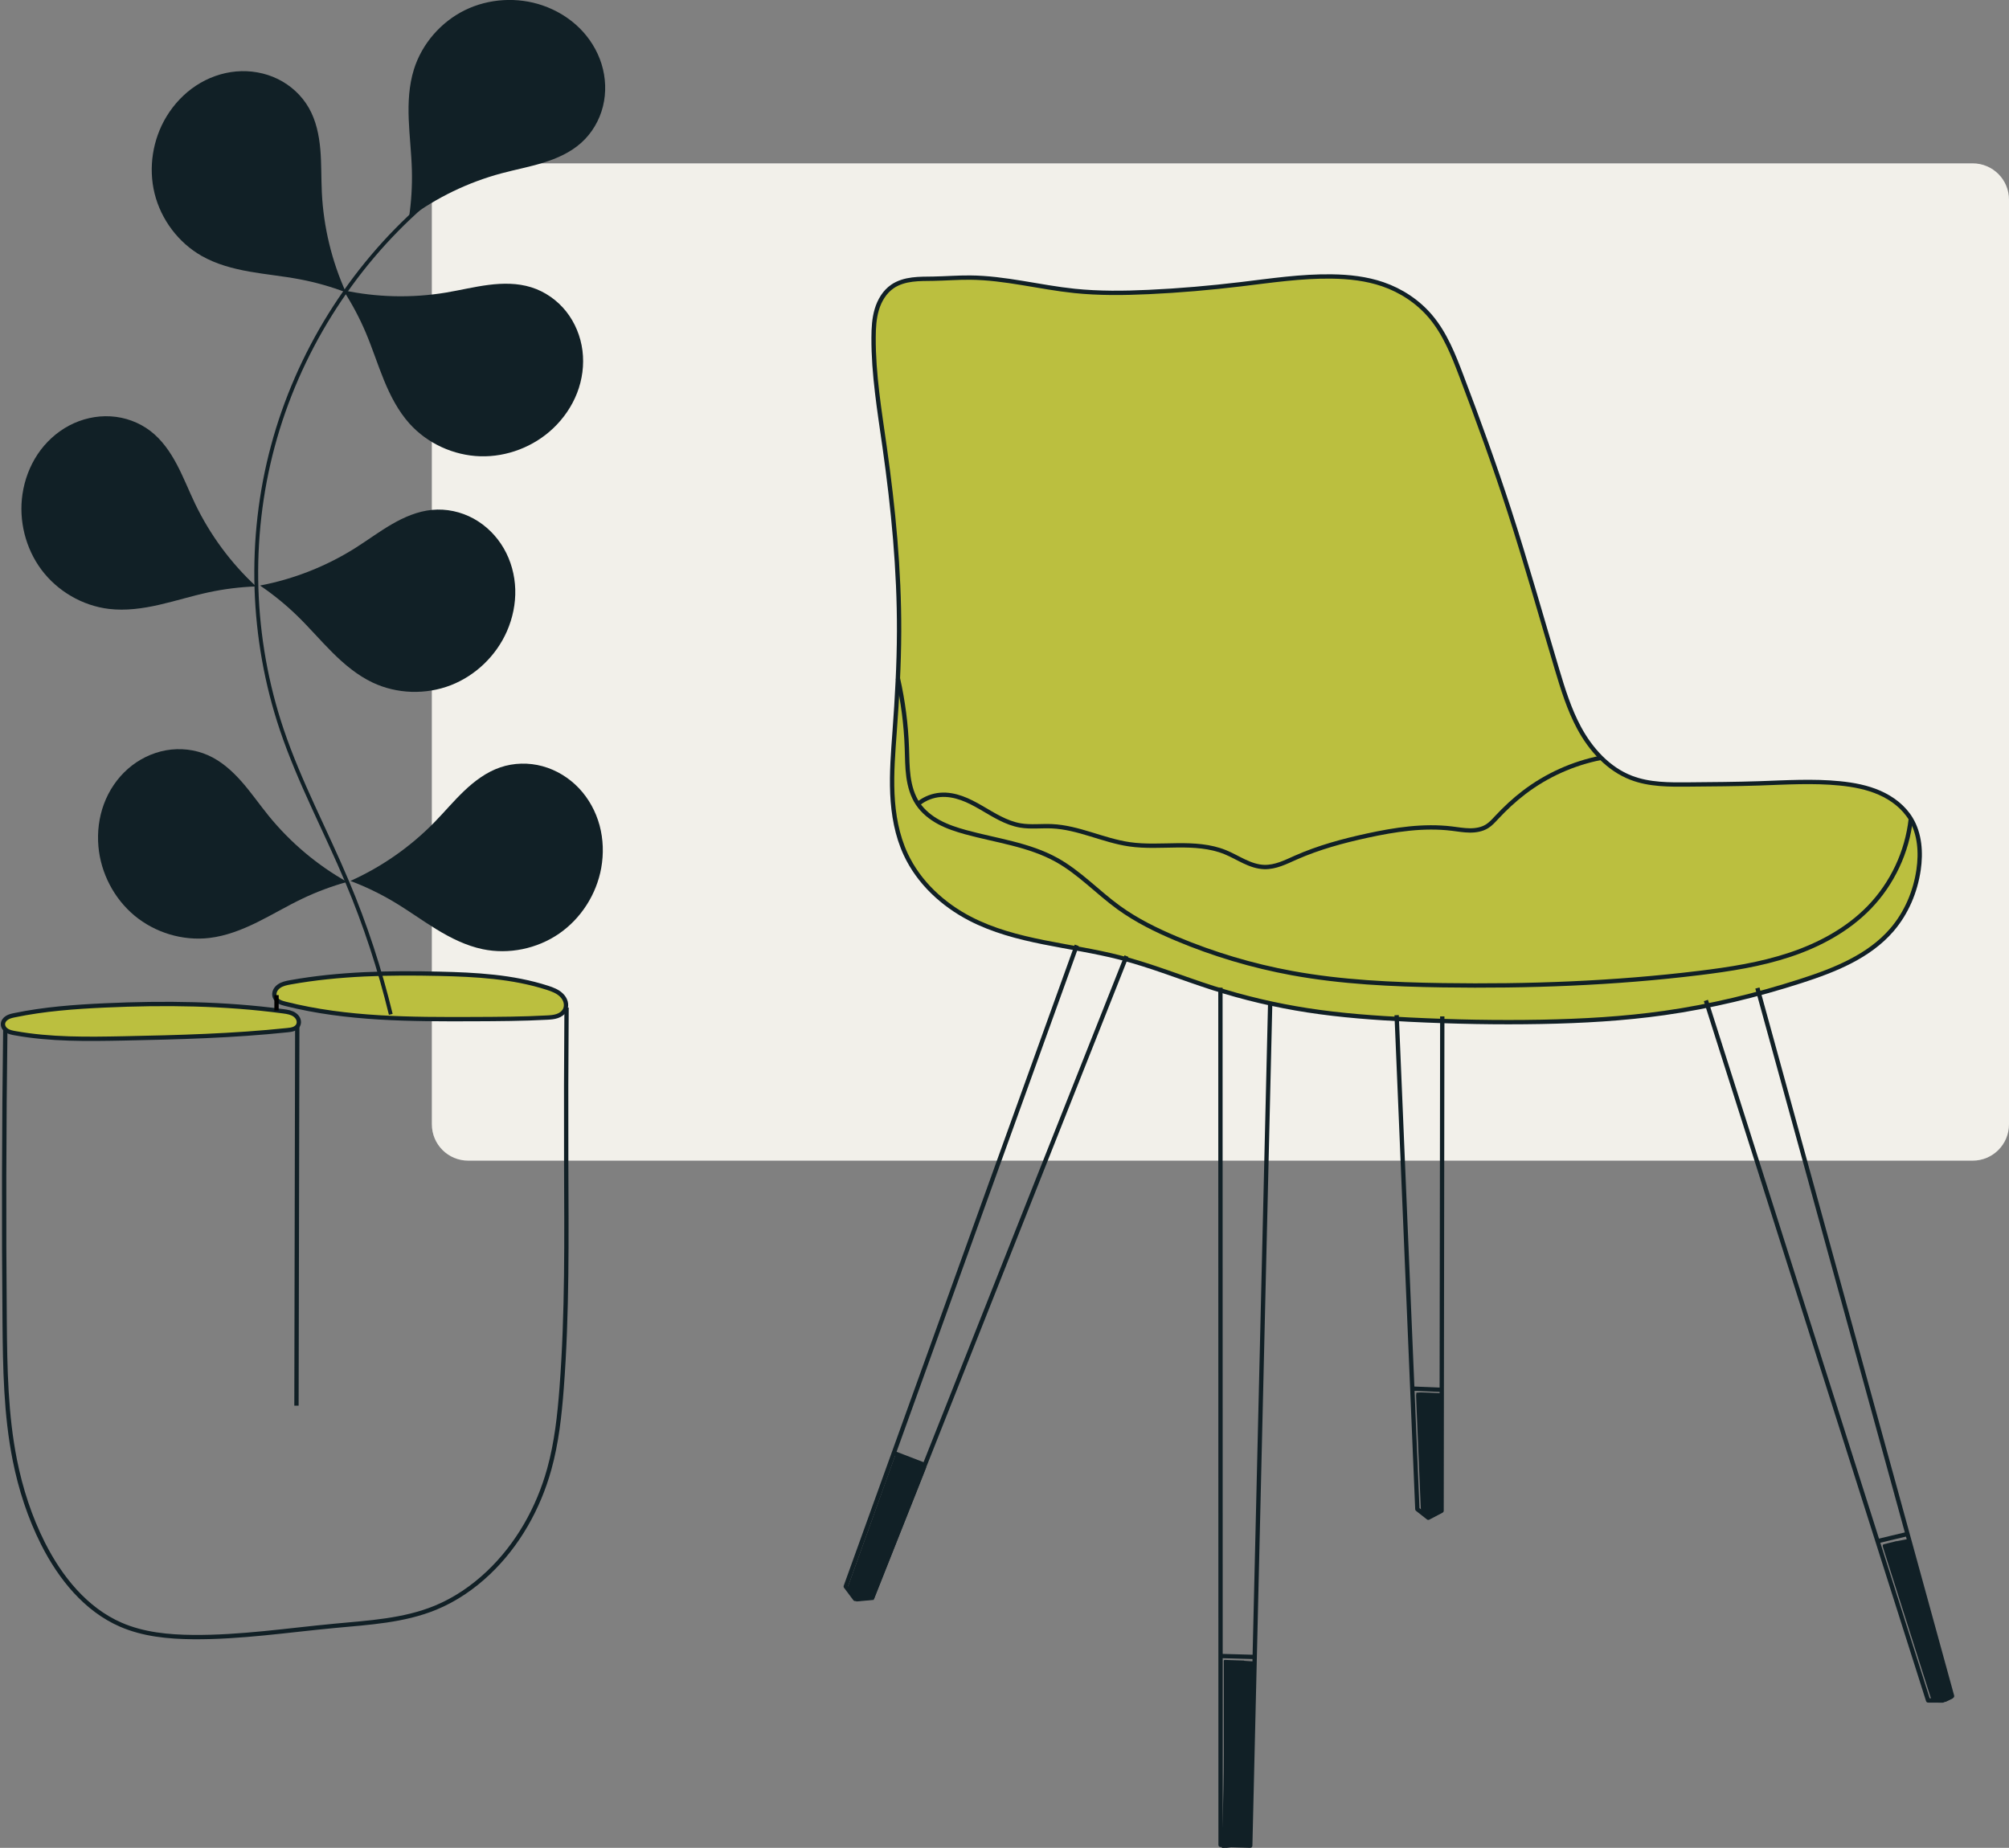
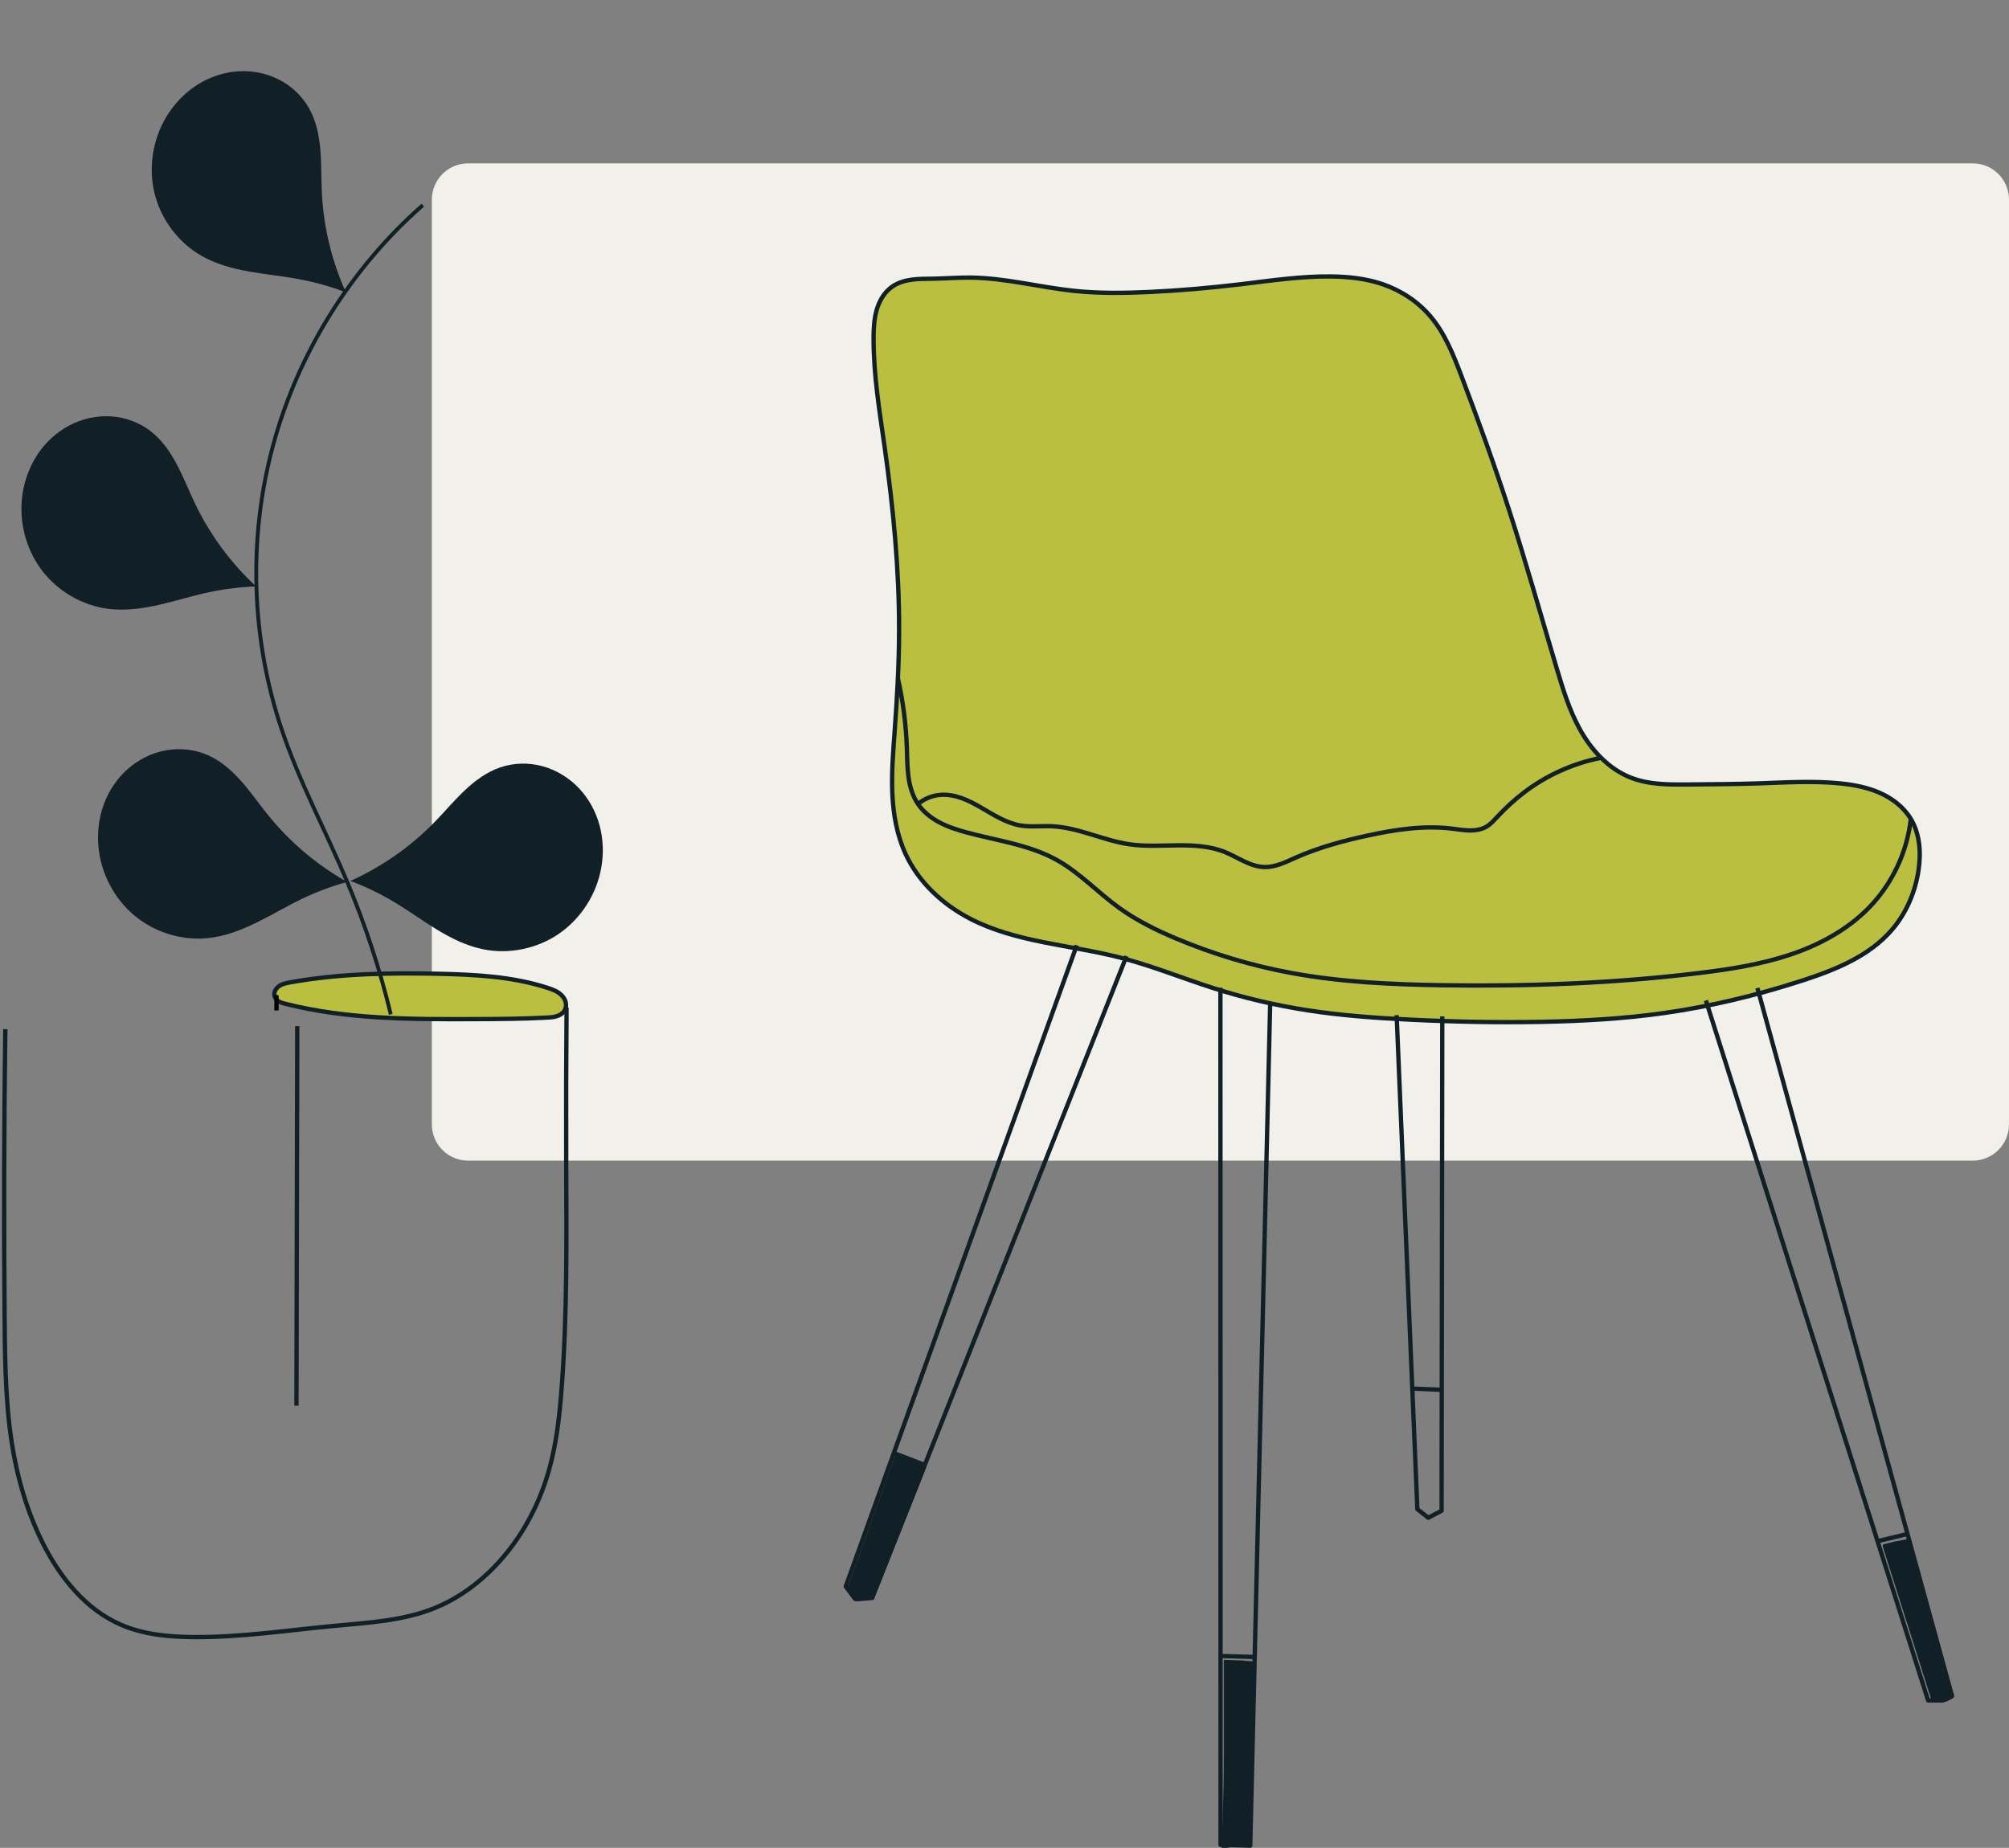
<svg xmlns="http://www.w3.org/2000/svg" xmlns:ns1="http://www.inkscape.org/namespaces/inkscape" xmlns:ns2="http://sodipodi.sourceforge.net/DTD/sodipodi-0.dtd" width="52.15mm" height="47.974mm" viewBox="0 0 52.15 47.974" id="svg1" ns1:version="1.4.1 (1:1.4.1+202503302257+93de688d07)" ns2:docname="stuhl1.svg">
  <rect x="0" y="0" width="52.15" height="47.974" fill="#808080" stroke="none" />
  <defs id="defs1" />
  <g ns1:label="Ebene 1" ns1:groupmode="layer" id="layer1" transform="translate(-78.846,-127.265)">
    <path id="rect2-1" style="fill:#f2f0eb;fill-opacity:1;stroke-width:0.339;stroke-linejoin:round" d="m 91.001,131.506 h 39.05 c 0.523,0 0.945,0.421 0.945,0.945 v 24.002 c 0,0.523 -0.421,0.945 -0.945,0.945 H 91.001 c -0.523,0 -0.945,-0.421 -0.945,-0.945 v -24.002 c 0,-0.523 0.421,-0.945 0.945,-0.945 z" ns2:nodetypes="sssssssss" />
    <path id="rect2-1-8" style="fill:#f2f0eb;fill-opacity:0.122;stroke-width:0.339;stroke-linejoin:round" d="m 91.001,131.506 h 39.05 c 0.523,0 0.945,0.421 0.945,0.945 v 24.002 c 0,0.523 -0.421,0.945 -0.945,0.945 H 91.001 c -0.523,0 -0.945,-0.421 -0.945,-0.945 v -24.002 c 0,-0.523 0.421,-0.945 0.945,-0.945 z" ns2:nodetypes="sssssssss" />
-     <path style="fill:#bbbf3f;stroke:#112026;stroke-width:1.219;stroke-linejoin:round;stroke-dasharray:none;fill-opacity:1;stroke-opacity:1" d="m 246.092,500.919 c 0.001,0.38 0.134,0.754 0.348,1.068 0.214,0.314 0.508,0.569 0.834,0.765 0.652,0.392 1.415,0.545 2.163,0.681 10.112,1.837 20.466,1.684 30.742,1.479 15.426,-0.307 30.869,-0.716 46.213,-2.329 0.563,-0.059 1.132,-0.121 1.664,-0.315 0.532,-0.193 1.031,-0.534 1.303,-1.03 0.273,-0.497 0.289,-1.114 0.1,-1.649 -0.189,-0.535 -0.571,-0.989 -1.031,-1.322 -0.919,-0.665 -2.092,-0.845 -3.216,-0.997 -16.669,-2.244 -33.561,-2.427 -50.363,-1.663 -8.543,0.388 -17.104,1.024 -25.478,2.761 -0.738,0.153 -1.49,0.321 -2.129,0.72 -0.319,0.2 -0.606,0.457 -0.815,0.77 -0.209,0.314 -0.337,0.685 -0.335,1.062 z" id="path1-97" ns1:path-effect="#path-effect1-59" ns1:original-d="m 246.09194,500.91919 c 2.01271,11.02352 -1.60444,1.01348 3.34494,2.51329 4.94938,1.49982 23.84247,0.87934 30.74161,1.47927 6.89914,0.59992 35.71454,-1.87932 46.21323,-2.32926 10.49869,-0.44994 2.78464,-0.27465 2.96711,-1.34514 0.32146,-1.88589 -1.29732,-2.16784 -4.14696,-3.96762 -2.84965,-1.79977 -39.56429,-1.36334 -50.36294,-1.6633 -10.79865,-0.29996 -14.45088,1.4937 -25.47794,2.76087 -10.30321,1.184 -3.65354,0.50084 -3.27905,2.55189 z" ns2:nodetypes="ssssassss" transform="matrix(0.092,0,0,0.092,56.282,107.772)" />
    <path style="fill:#bbbf3f;stroke:#112026;stroke-width:1.219;stroke-linejoin:round;stroke-dasharray:none;fill-opacity:1;stroke-opacity:1" d="m 246.106,501.369 c 0.243,0.577 0.749,1.012 1.309,1.292 0.56,0.28 1.178,0.421 1.79,0.554 17.423,3.795 35.464,3.218 53.284,2.568 6.844,-0.25 13.69,-0.507 20.513,-1.1 0.97,-0.084 1.953,-0.178 2.864,-0.522 0.456,-0.172 0.89,-0.406 1.265,-0.716 0.375,-0.311 0.689,-0.699 0.886,-1.144 0.306,-0.69 0.317,-1.494 0.093,-2.215 -0.224,-0.721 -0.672,-1.361 -1.227,-1.873 -1.11,-1.024 -2.595,-1.524 -4.047,-1.94 -9.893,-2.838 -20.33,-3.052 -30.621,-2.948 -14.037,0.141 -28.143,0.845 -41.871,3.775 -1.128,0.241 -2.293,0.515 -3.202,1.225 -0.454,0.355 -0.833,0.818 -1.037,1.357 -0.204,0.539 -0.223,1.157 7.4e-4,1.688 z" id="path1-2" ns1:path-effect="#path-effect1-9" ns1:original-d="m 246.10614,501.36891 c 2.01271,11.02352 -1.8506,0.346 3.09878,1.84581 4.94938,1.49982 46.38526,1.9681 53.2844,2.56803 6.89914,0.59992 10.01418,-0.65048 20.51287,-1.10042 10.49869,-0.44994 -0.39852,-0.3234 5.01529,-2.3821 1.95046,-0.7417 -2.33156,-4.22884 -5.1812,-6.02862 -2.84965,-1.79977 -19.82244,-2.64839 -30.62109,-2.94835 -10.79865,-0.29996 -30.84433,2.50819 -41.87139,3.77536 -10.30321,1.184 -4.61215,2.21924 -4.23766,4.27029 z" ns2:nodetypes="sssssssss" transform="matrix(0.092,0.003,-0.003,0.092,64.842,106.284)" />
    <path style="fill:none;stroke:#112026;stroke-width:1.219;stroke-linejoin:round;stroke-dasharray:none;stroke-opacity:1" d="m 246.759,502.305 c -0.368,27.488 -0.43,54.98 -0.186,82.47 0.116,13.109 0.311,26.306 2.879,39.161 1.626,8.137 4.206,16.104 7.938,23.516 4.855,9.641 12.053,18.605 21.953,22.907 6.36,2.764 13.428,3.439 20.362,3.5 13.412,0.117 26.734,-1.93 40.088,-3.182 9.587,-0.899 19.408,-1.434 28.316,-5.091 5.555,-2.281 10.596,-5.731 14.953,-9.863 8.311,-7.881 14.124,-18.233 17.181,-29.271 2.062,-7.447 2.904,-15.175 3.49,-22.879 1.613,-21.175 1.36,-42.44 1.286,-63.676 -0.051,-14.561 -0.017,-29.123 0.101,-43.684" id="path2-3" ns1:path-effect="#path-effect2-2" ns1:original-d="m 246.75852,502.3053 c -0.168,27.17171 -0.33601,54.97975 -0.18585,82.46962 0.15015,27.48988 2.5608,27.17747 2.87896,39.16144 0.31816,11.98396 4.96894,14.60731 7.93842,23.51574 2.96948,8.90844 14.31712,15.0595 21.95292,22.9074 7.6358,7.8479 13.78686,2.33316 20.36213,3.49974 6.57527,1.16658 26.83135,-2.015 40.08795,-3.18158 13.25659,-1.16658 18.77133,-3.49974 28.31608,-5.09053 9.54475,-1.5908 9.96896,-6.57528 14.95344,-9.86291 4.98448,-3.28764 11.34765,-19.40766 17.18055,-29.27056 5.8329,-9.86291 2.00568,-14.39521 3.49041,-22.87943 1.48474,-8.48422 1.17976,-43.20804 1.28582,-63.67622 0.10605,-20.46819 0.12272,-29.17309 0.10069,-43.68424" transform="matrix(0.092,0,0,0.092,56.282,107.772)" ns2:nodetypes="csssssssssssc" />
    <path style="fill:none;stroke:#112026;stroke-width:1.219;stroke-linejoin:round;stroke-dasharray:none;stroke-opacity:1" d="m 329.134,501.462 -0.225,107.087" id="path3-6" ns1:path-effect="#path-effect3-2" ns1:original-d="m 329.13386,501.46232 c 0.075,35.54556 -0.075,71.31608 -0.22497,107.08661" transform="matrix(0.092,0,0,0.092,56.282,107.772)" />
    <path style="fill:none;stroke:#000000;stroke-width:1.219;stroke-linejoin:round;stroke-dasharray:none" d="m 325.208,494.497 -0.006,4.321" id="path4-1" ns1:path-effect="#path-effect4" ns1:original-d="m 325.20807,494.49702 c 0.74115,1.01963 0.36291,3.4442 -0.006,4.32074" transform="matrix(0.092,0,0,0.092,56.105,107.607)" ns2:nodetypes="cc" />
    <path style="fill:none;fill-opacity:0.122;stroke:#112026;stroke-width:0.1;stroke-linejoin:bevel;stroke-opacity:1" d="m 11.35,214.195 c 0.284,-1.174 0.662,-2.326 1.131,-3.439 0.557,-1.323 1.242,-2.595 1.7,-3.956 0.795,-2.36 0.876,-4.956 0.229,-7.361 -0.647,-2.405 -2.019,-4.61 -3.891,-6.252" id="path1-0" ns1:path-effect="#path-effect1-3" ns1:original-d="m 11.349735,214.19474 c -0.233299,-0.64997 0.657831,-2.26163 1.131123,-3.43893 0.884562,-2.20032 0.853962,-1.75004 1.700368,-3.95582 1.299279,-3.386 -2.44107,-9.00637 -3.661603,-13.61291" ns2:nodetypes="cssc" transform="matrix(-1,0,0,1,100.34,-60.595)" />
-     <path style="fill:#112026;fill-opacity:1;stroke:#112026;stroke-width:0;stroke-linejoin:bevel;stroke-dasharray:none;stroke-opacity:1" d="m 20.563,199.644 c -0.04,-0.416 -0.117,-0.829 -0.23,-1.232 -0.118,-0.422 -0.276,-0.832 -0.399,-1.253 -0.123,-0.421 -0.211,-0.857 -0.186,-1.295 0.04,-0.692 0.378,-1.361 0.907,-1.81 0.529,-0.448 1.241,-0.672 1.932,-0.612 0.371,0.032 0.736,0.143 1.057,0.33 0.322,0.188 0.599,0.453 0.793,0.771 0.194,0.318 0.303,0.688 0.304,1.06 8.22e-4,0.372 -0.108,0.745 -0.317,1.054 -0.209,0.31 -0.511,0.547 -0.83,0.741 -0.319,0.194 -0.66,0.351 -0.987,0.533 -0.781,0.436 -1.48,1.02 -2.046,1.712 z" id="path2-6" ns1:path-effect="#path-effect2-1" ns1:original-d="m 20.562632,199.64436 c 0,0 -0.153123,-0.80737 -0.229682,-1.23193 -0.07656,-0.42457 -0.375844,-1.6913 -0.584648,-2.54739 -0.208801,-0.85609 1.8653,-1.61473 2.83971,-2.4221 0.974407,-0.80737 1.231932,2.12282 1.837457,3.21555 0.605525,1.09273 -1.204092,0.86305 -1.816579,1.27369 -0.612484,0.41064 -2.046258,1.71218 -2.046258,1.71218 z" transform="rotate(14.108,324.587,444.679)" ns2:nodetypes="csssssc" />
    <path style="fill:#112026;fill-opacity:1;stroke:#112026;stroke-width:0;stroke-linejoin:bevel;stroke-dasharray:none;stroke-opacity:1" d="m 20.563,199.644 c -0.04,-0.416 -0.117,-0.829 -0.23,-1.232 -0.118,-0.422 -0.276,-0.832 -0.399,-1.253 -0.123,-0.421 -0.211,-0.857 -0.186,-1.295 0.04,-0.692 0.378,-1.361 0.907,-1.81 0.529,-0.448 1.241,-0.672 1.932,-0.612 0.371,0.032 0.736,0.143 1.057,0.33 0.322,0.188 0.599,0.453 0.793,0.771 0.194,0.318 0.303,0.688 0.304,1.06 8.22e-4,0.372 -0.108,0.745 -0.317,1.054 -0.209,0.31 -0.511,0.547 -0.83,0.741 -0.319,0.194 -0.66,0.351 -0.987,0.533 -0.781,0.436 -1.48,1.02 -2.046,1.712 z" id="path2-2-32" ns1:path-effect="#path-effect2-5-9" ns1:original-d="m 20.562632,199.64436 c 0,0 -0.153123,-0.80737 -0.229682,-1.23193 -0.07656,-0.42457 -0.375844,-1.6913 -0.584648,-2.54739 -0.208801,-0.85609 1.8653,-1.61473 2.83971,-2.4221 0.974407,-0.80737 1.231932,2.12282 1.837457,3.21555 0.605525,1.09273 -1.204092,0.86305 -1.816579,1.27369 -0.612484,0.41064 -2.046258,1.71218 -2.046258,1.71218 z" transform="rotate(-63.646,1.996,113.055)" ns2:nodetypes="csssssc" />
-     <path style="fill:#112026;fill-opacity:1;stroke:#112026;stroke-width:0;stroke-linejoin:bevel;stroke-dasharray:none;stroke-opacity:1" d="m 20.563,199.644 c -0.04,-0.416 -0.117,-0.829 -0.23,-1.232 -0.118,-0.422 -0.276,-0.832 -0.399,-1.253 -0.123,-0.421 -0.211,-0.857 -0.186,-1.295 0.04,-0.692 0.378,-1.361 0.907,-1.81 0.529,-0.448 1.241,-0.672 1.932,-0.612 0.371,0.032 0.736,0.143 1.057,0.33 0.322,0.188 0.599,0.453 0.793,0.771 0.194,0.318 0.303,0.688 0.304,1.06 8.22e-4,0.372 -0.108,0.745 -0.317,1.054 -0.209,0.31 -0.511,0.547 -0.83,0.741 -0.319,0.194 -0.66,0.351 -0.987,0.533 -0.781,0.436 -1.48,1.02 -2.046,1.712 z" id="path2-2-0-0" ns1:path-effect="#path-effect2-5-2-4" ns1:original-d="m 20.562632,199.64436 c 0,0 -0.153123,-0.80737 -0.229682,-1.23193 -0.07656,-0.42457 -0.375844,-1.6913 -0.584648,-2.54739 -0.208801,-0.85609 1.8653,-1.61473 2.83971,-2.4221 0.974407,-0.80737 1.231932,2.12282 1.837457,3.21555 0.605525,1.09273 -1.204092,0.86305 -1.816579,1.27369 -0.612484,0.41064 -2.046258,1.71218 -2.046258,1.71218 z" transform="matrix(0.782,-0.624,-0.624,-0.782,196.251,303.75)" ns2:nodetypes="csssssc" />
    <path style="fill:#112026;fill-opacity:1;stroke:#112026;stroke-width:0;stroke-linejoin:bevel;stroke-dasharray:none;stroke-opacity:1" d="m 20.563,199.644 c -0.04,-0.416 -0.117,-0.829 -0.23,-1.232 -0.118,-0.422 -0.276,-0.832 -0.399,-1.253 -0.123,-0.421 -0.211,-0.857 -0.186,-1.295 0.04,-0.692 0.378,-1.361 0.907,-1.81 0.529,-0.448 1.241,-0.672 1.932,-0.612 0.371,0.032 0.736,0.143 1.057,0.33 0.322,0.188 0.599,0.453 0.793,0.771 0.194,0.318 0.303,0.688 0.304,1.06 8.22e-4,0.372 -0.108,0.745 -0.317,1.054 -0.209,0.31 -0.511,0.547 -0.83,0.741 -0.319,0.194 -0.66,0.351 -0.987,0.533 -0.781,0.436 -1.48,1.02 -2.046,1.712 z" id="path2-2-2-6" ns1:path-effect="#path-effect2-5-0-7" ns1:original-d="m 20.562632,199.64436 c 0,0 -0.153123,-0.80737 -0.229682,-1.23193 -0.07656,-0.42457 -0.375844,-1.6913 -0.584648,-2.54739 -0.208801,-0.85609 1.8653,-1.61473 2.83971,-2.4221 0.974407,-0.80737 1.231932,2.12282 1.837457,3.21555 0.605525,1.09273 -1.204092,0.86305 -1.816579,1.27369 -0.612484,0.41064 -2.046258,1.71218 -2.046258,1.71218 z" transform="rotate(-86.523,22.664,136.567)" ns2:nodetypes="csssssc" />
-     <path style="fill:#112026;fill-opacity:1;stroke:#112026;stroke-width:0;stroke-linejoin:bevel;stroke-dasharray:none;stroke-opacity:1" d="m 20.563,199.644 c -0.04,-0.416 -0.117,-0.829 -0.23,-1.232 -0.118,-0.422 -0.276,-0.832 -0.399,-1.253 -0.123,-0.421 -0.211,-0.857 -0.186,-1.295 0.04,-0.692 0.378,-1.361 0.907,-1.81 0.529,-0.448 1.241,-0.672 1.932,-0.612 0.371,0.032 0.736,0.143 1.057,0.33 0.322,0.188 0.599,0.453 0.793,0.771 0.194,0.318 0.303,0.688 0.304,1.06 8.22e-4,0.372 -0.108,0.745 -0.317,1.054 -0.209,0.31 -0.511,0.547 -0.83,0.741 -0.319,0.194 -0.66,0.351 -0.987,0.533 -0.781,0.436 -1.48,1.02 -2.046,1.712 z" id="path2-2-0-6-1" ns1:path-effect="#path-effect2-5-2-6-8" ns1:original-d="m 20.562632,199.64436 c 0,0 -0.153123,-0.80737 -0.229682,-1.23193 -0.07656,-0.42457 -0.375844,-1.6913 -0.584648,-2.54739 -0.208801,-0.85609 1.8653,-1.61473 2.83971,-2.4221 0.974407,-0.80737 1.231932,2.12282 1.837457,3.21555 0.605525,1.09273 -1.204092,0.86305 -1.816579,1.27369 -0.612484,0.41064 -2.046258,1.71218 -2.046258,1.71218 z" transform="matrix(0.478,-0.878,-0.878,-0.478,251.051,255.949)" ns2:nodetypes="csssssc" />
    <path style="fill:#112026;fill-opacity:1;stroke:#112026;stroke-width:0;stroke-linejoin:bevel;stroke-dasharray:none;stroke-opacity:1" d="m 20.563,199.644 c -0.04,-0.416 -0.117,-0.829 -0.23,-1.232 -0.118,-0.422 -0.276,-0.832 -0.399,-1.253 -0.123,-0.421 -0.211,-0.857 -0.186,-1.295 0.04,-0.692 0.378,-1.361 0.907,-1.81 0.529,-0.448 1.241,-0.672 1.932,-0.612 0.371,0.032 0.736,0.143 1.057,0.33 0.322,0.188 0.599,0.453 0.793,0.771 0.194,0.318 0.303,0.688 0.304,1.06 8.22e-4,0.372 -0.108,0.745 -0.317,1.054 -0.209,0.31 -0.511,0.547 -0.83,0.741 -0.319,0.194 -0.66,0.351 -0.987,0.533 -0.781,0.436 -1.48,1.02 -2.046,1.712 z" id="path2-2-2-5-5" ns1:path-effect="#path-effect2-5-0-3-4" ns1:original-d="m 20.562632,199.64436 c 0,0 -0.153123,-0.80737 -0.229682,-1.23193 -0.07656,-0.42457 -0.375844,-1.6913 -0.584648,-2.54739 -0.208801,-0.85609 1.8653,-1.61473 2.83971,-2.4221 0.974407,-0.80737 1.231932,2.12282 1.837457,3.21555 0.605525,1.09273 -1.204092,0.86305 -1.816579,1.27369 -0.612484,0.41064 -2.046258,1.71218 -2.046258,1.71218 z" transform="rotate(-99.947,33.431,146.642)" ns2:nodetypes="csssssc" />
    <path style="fill:#112026;fill-opacity:1;stroke:#112026;stroke-width:0;stroke-linejoin:bevel;stroke-dasharray:none;stroke-opacity:1" d="m 20.563,199.644 c -0.04,-0.416 -0.117,-0.829 -0.23,-1.232 -0.118,-0.422 -0.276,-0.832 -0.399,-1.253 -0.123,-0.421 -0.211,-0.857 -0.186,-1.295 0.04,-0.692 0.378,-1.361 0.907,-1.81 0.529,-0.448 1.241,-0.672 1.932,-0.612 0.371,0.032 0.736,0.143 1.057,0.33 0.322,0.188 0.599,0.453 0.793,0.771 0.194,0.318 0.303,0.688 0.304,1.06 8.22e-4,0.372 -0.108,0.745 -0.317,1.054 -0.209,0.31 -0.511,0.547 -0.83,0.741 -0.319,0.194 -0.66,0.351 -0.987,0.533 -0.781,0.436 -1.48,1.02 -2.046,1.712 z" id="path2-2-0-6-9-54" ns1:path-effect="#path-effect2-5-2-6-2-5" ns1:original-d="m 20.562632,199.64436 c 0,0 -0.153123,-0.80737 -0.229682,-1.23193 -0.07656,-0.42457 -0.375844,-1.6913 -0.584648,-2.54739 -0.208801,-0.85609 1.8653,-1.61473 2.83971,-2.4221 0.974407,-0.80737 1.231932,2.12282 1.837457,3.21555 0.605525,1.09273 -1.204092,0.86305 -1.816579,1.27369 -0.612484,0.41064 -2.046258,1.71218 -2.046258,1.71218 z" transform="matrix(0.261,-0.965,-0.965,-0.261,275.229,222.085)" ns2:nodetypes="csssssc" />
    <path style="fill:#bbbf3f;fill-opacity:1;stroke:#112026;stroke-width:1.758;stroke-linejoin:round;stroke-dasharray:none;stroke-opacity:1" d="m 236.67,84.139 c -4.952,-0.043 -9.897,0.361 -14.848,0.45 -2.868,0.052 -5.747,-0.002 -8.593,0.361 -2.845,0.363 -5.689,1.167 -8.055,2.789 -3.16,2.166 -5.24,5.651 -6.337,9.321 -1.097,3.67 -1.293,7.546 -1.312,11.376 -0.077,14.938 2.407,29.753 4.499,44.544 3.501,24.748 5.928,49.696 5.849,74.691 -0.042,13.514 -0.816,27.016 -1.8,40.495 -0.615,8.433 -1.313,16.886 -0.936,25.333 0.377,8.447 1.866,16.946 5.435,24.611 5.289,11.356 14.974,20.335 26.097,26.097 18.636,9.653 40.411,10.54 60.742,15.748 12.845,3.291 25.166,8.332 37.795,12.373 12.519,4.007 25.353,7.033 38.343,9.042 13.667,2.114 27.484,3.103 41.297,3.781 17.832,0.876 35.693,1.239 53.543,0.9 16.699,-0.317 33.408,-1.251 49.944,-3.6 18.801,-2.671 37.324,-7.166 55.398,-12.994 13.591,-4.382 27.532,-9.922 36.841,-20.752 5.855,-6.811 9.5,-15.41 10.799,-24.297 1.03,-7.045 0.527,-14.601 -3.15,-20.697 -2.876,-4.769 -7.515,-8.309 -12.609,-10.559 -5.095,-2.249 -10.646,-3.287 -16.187,-3.84 -10.904,-1.088 -21.894,-0.365 -32.846,0 -9.445,0.315 -18.897,0.363 -28.346,0.45 -7.9,0.073 -16.023,0.136 -23.397,-2.7 -9.305,-3.578 -16.419,-11.472 -21.147,-20.247 -4.038,-7.493 -6.559,-15.692 -8.999,-23.847 -6.419,-21.457 -12.446,-43.035 -19.348,-64.342 -5.935,-18.324 -12.513,-36.435 -19.348,-54.443 -3.254,-8.573 -6.67,-17.301 -12.598,-24.297 -5.09,-6.006 -11.902,-10.49 -19.348,-13.048 -6.628,-2.277 -13.69,-3.049 -20.697,-3.15 -12.352,-0.177 -24.629,1.681 -36.895,3.15 -12.407,1.485 -24.863,2.575 -37.345,3.15 -10.049,0.463 -20.141,0.591 -30.146,-0.45 -14.149,-1.472 -28.07,-5.275 -42.295,-5.399 z" id="path1-9" ns1:path-effect="#path-effect1-5-0" ns1:original-d="m 236.67042,84.139483 c -14.09824,-1.799775 -9.89877,0.599925 -14.84815,0.449943 -4.94938,-0.149981 -11.09861,1.949757 -16.64792,3.149607 -5.5493,1.19985 -5.09936,13.648297 -7.64904,20.697417 -2.54968,7.04911 3.29959,29.84626 4.49944,44.54443 1.19985,14.69816 3.59955,49.79377 5.84927,74.69066 2.24971,24.89689 -1.19985,26.84665 -1.79978,40.49494 -0.59992,13.64829 2.69966,33.29584 4.49944,49.94376 1.79977,16.64792 17.84777,17.39782 26.09674,26.09673 8.24897,8.69892 40.04499,10.34871 60.7424,15.74804 20.69742,5.39932 29.84627,10.72366 37.79528,12.37345 7.94901,1.64979 19.59534,3.64312 38.343,9.04245 18.74766,5.39932 29.29854,2.5811 41.29704,3.78095 11.9985,1.19985 35.69554,0.59992 53.54331,0.89988 17.84777,0.29997 33.14586,-2.3997 49.94376,-3.59955 16.7979,-1.19985 37.54989,-8.64433 55.39766,-12.99378 17.84777,-4.34946 23.94242,-14.00284 36.84081,-20.752 12.89839,-6.74915 7.1991,-16.04799 10.79865,-24.29696 3.59955,-8.24897 -1.79978,-13.94826 -3.14961,-20.69741 -1.34983,-6.74916 -19.64754,-9.44882 -28.7964,-14.3982 -9.14885,-4.94939 -21.74728,0 -32.84589,0 -11.09861,0 -18.89764,0.29996 -28.34646,0.44994 -9.44882,0.14998 -15.59805,-1.94976 -23.39707,-2.69966 -7.79903,-0.74991 -13.94826,-13.19835 -21.14736,-20.24747 -7.1991,-7.04912 -6.14923,-16.19798 -8.99888,-23.84702 -2.84964,-7.64904 -12.89838,-42.59468 -19.34758,-64.34196 -6.44919,-21.74728 -12.89839,-36.44544 -19.34758,-54.44319 -6.44919,-17.99775 -8.39895,-16.19798 -12.59842,-24.296966 -4.19948,-8.098988 -12.89839,-8.698913 -19.34759,-13.048369 -6.44919,-4.349456 -13.79827,-2.099737 -20.69741,-3.149606 -6.89914,-1.049869 -24.89689,1.949756 -36.89539,3.149606 -11.9985,1.19985 -25.04687,2.3997 -37.34533,3.149606 -12.29846,0.749907 -19.94751,-0.599925 -30.14623,-0.449943 -10.19873,0.149981 -28.19648,-3.59955 -42.29471,-5.399325 z" ns2:nodetypes="ssssssssssssssssssssssssssssssssss" transform="matrix(0.064,0,0,0.064,88.881,129.087)" />
    <path style="fill:none;stroke:#112026;stroke-width:1.758;stroke-linejoin:round;stroke-dasharray:none;stroke-opacity:1" d="m 207.39,246.744 c 2.084,9.25 3.302,18.695 3.633,28.172 0.136,3.897 0.123,7.81 0.647,11.674 0.524,3.864 1.615,7.72 3.777,10.965 2.136,3.205 5.237,5.684 8.629,7.508 3.392,1.824 7.081,3.027 10.794,4.048 12.437,3.42 25.618,4.988 36.895,11.249 9.271,5.147 16.61,13.125 25.197,19.348 7.188,5.209 15.214,9.157 23.397,12.598 15.054,6.33 30.794,11.028 46.858,13.973 20.131,3.69 40.665,4.62 61.129,4.925 34.708,0.517 69.481,-0.744 103.937,-4.949 12.497,-1.525 25.021,-3.455 36.963,-7.443 11.942,-3.988 23.353,-10.143 32.114,-19.186 9.372,-9.674 15.405,-22.523 16.863,-35.913" id="path2-1" ns1:path-effect="#path-effect2-6-9" ns1:original-d="m 207.39041,246.74376 c 2.51702,9.26872 3.99183,18.18307 3.63321,28.17188 -0.35862,9.98881 4.99056,10.68366 4.42422,22.63958 -0.56634,11.95591 12.49859,6.65423 19.42281,11.55614 6.92421,4.90192 23.99699,8.24897 36.89538,11.2486 12.89839,2.99962 14.3982,11.84851 25.19685,19.34758 10.79865,7.49906 15.89801,8.54893 23.39708,12.59842 7.49906,4.0495 27.95987,7.97364 46.8575,13.97289 18.89764,5.99925 43.43121,4.32482 61.129,4.92475 17.69778,0.59992 69.29134,-3.29959 103.937,-4.94938 34.64567,-1.6498 49.27884,-21.67936 69.07637,-26.62874 19.79752,-4.94939 8.014,-20.01543 16.86289,-35.91344" ns2:nodetypes="cssssssssssc" transform="matrix(0.064,0,0,0.064,88.881,129.087)" />
    <path style="fill:none;stroke:#112026;stroke-width:1.758;stroke-linejoin:round;stroke-dasharray:none;stroke-opacity:1" d="m 216.084,297.237 c 2.457,-1.869 5.458,-3.014 8.536,-3.259 2.923,-0.232 5.87,0.335 8.632,1.321 2.762,0.986 5.358,2.382 7.896,3.852 5.076,2.938 10.141,6.257 15.924,7.235 4.189,0.709 8.481,0.135 12.726,0.318 10.793,0.465 20.807,5.766 31.498,7.318 6.461,0.938 13.029,0.487 19.557,0.426 6.528,-0.06 13.208,0.304 19.258,2.755 2.649,1.073 5.126,2.527 7.711,3.748 2.585,1.221 5.34,2.222 8.197,2.297 2.234,0.058 4.451,-0.454 6.558,-1.197 2.107,-0.743 4.125,-1.717 6.168,-2.621 9.251,-4.09 19.068,-6.76 28.952,-8.908 11.285,-2.453 22.896,-4.251 34.361,-2.863 2.426,0.294 4.845,0.73 7.289,0.751 2.444,0.021 4.959,-0.404 7.028,-1.705 1.466,-0.922 2.637,-2.233 3.818,-3.5 3.461,-3.713 7.184,-7.192 11.223,-10.267 9.145,-6.961 19.901,-11.79 31.18,-13.999" id="path3" ns1:path-effect="#path-effect3-3" ns1:original-d="m 216.08416,297.23706 c 2.31493,-0.87416 5.58434,-2.06648 8.53559,-3.25881 2.95125,-1.19232 25.1345,10.49923 32.45214,12.40818 7.31764,1.90895 4.77238,-1.90895 12.72633,0.31815 7.95396,2.22711 21.1045,4.77238 31.49767,7.31764 10.39317,2.54527 26.08898,2.22711 38.81531,3.18159 12.72633,0.95447 10.60528,3.71184 15.90792,6.045 5.30264,2.33317 8.37817,-2.33316 12.72633,-3.81789 4.34816,-1.48474 19.3016,-5.93896 28.9524,-8.90844 9.6508,-2.96947 22.9074,-2.12105 34.3611,-2.86342 11.4537,-0.74237 9.54475,-0.53027 14.31712,-0.95448 4.77237,-0.42421 2.43921,-2.2271 3.8179,-3.49974 1.37868,-1.27263 7.61748,-6.76733 11.22327,-10.26707 3.6058,-3.49974 20.65105,-9.41003 31.17952,-13.99896" ns2:nodetypes="cssssssssssssc" transform="matrix(0.064,0,0,0.064,88.881,129.087)" />
    <path style="fill:none;stroke:#112026;stroke-width:0.112;stroke-linejoin:round;stroke-dasharray:none;stroke-opacity:1" d="m 106.797,151.807 -5.997,16.646 0.243,0.324 0.446,-0.041 6.599,-16.648" id="path4" />
    <path style="fill:none;stroke:#112026;stroke-width:0.112;stroke-linejoin:round;stroke-dasharray:none;stroke-opacity:1" d="m 110.526,152.908 0.004,22.254 0.77,0.02 0.518,-21.892" id="path5" />
    <path style="fill:none;stroke:#112026;stroke-width:0.112;stroke-linejoin:round;stroke-dasharray:none;stroke-opacity:1" d="m 115.1,153.621 0.538,12.825 0.284,0.223 0.345,-0.182 0.018,-12.834" id="path6" />
    <path style="fill:none;stroke:#112026;stroke-width:0.112;stroke-linejoin:round;stroke-dasharray:none;stroke-opacity:1" d="m 123.128,153.239 5.768,18.173 0.378,0.002 0.244,-0.115 -5.053,-18.383" id="path7" />
    <path style="fill:none;stroke:#112026;stroke-width:0.112;stroke-linejoin:round;stroke-dasharray:none;stroke-opacity:1" d="m 102.048,164.989 0.804,0.31" id="path8" />
    <path style="fill:none;stroke:#112026;stroke-width:0.112;stroke-linejoin:round;stroke-dasharray:none;stroke-opacity:1" d="m 110.529,170.258 0.887,0.025" id="path9" />
    <path style="fill:none;stroke:#112026;stroke-width:0.112;stroke-linejoin:round;stroke-dasharray:none;stroke-opacity:1" d="m 115.507,163.316 0.764,0.032" id="path10" />
    <path style="fill:none;stroke:#112026;stroke-width:0.112;stroke-linejoin:round;stroke-dasharray:none;stroke-opacity:1" d="m 127.583,167.277 0.777,-0.186" id="path11" />
    <path style="fill:#112026;fill-opacity:1;stroke:none;stroke-width:0.395;stroke-linejoin:round" d="m 83.436,156.286 -0.46,-0.613 2.305,-6.399 c 1.251,-3.473 2.39,-6.669 2.411,-6.693 0.029,-0.034 2.961,1.098 3.038,1.171 0.01,0.01 -1.237,3.122 -2.612,6.589 l -2.395,6.042 -0.144,0.362 c -0.171,0.018 -0.628,0.058 -0.843,0.076 l -0.843,0.076 z" id="path1" transform="matrix(0.265,0,0,0.265,78.846,127.265)" ns2:nodetypes="ccsscsccccc" />
    <path style="fill:#112026;fill-opacity:1;stroke:#112026;stroke-width:0.197;stroke-linejoin:round;stroke-opacity:1" d="m 121.106,180.843 c -0.614,-0.018 -1.353,0.191 -1.357,0.189 -0.004,-0.002 0.227,-4.299 0.227,-9.273 v -9.042 l 0.398,0.017 c 0.219,0.009 0.868,0.03 1.444,0.047 0.575,0.017 1.048,0.032 1.049,0.035 0.002,0.002 -0.026,1.222 -0.062,2.711 -0.145,6.082 -0.181,7.587 -0.263,11.216 -0.047,2.087 -0.093,3.873 -0.101,3.969 l -0.015,0.174 -0.102,-0.005 c -0.056,-0.003 -0.605,-0.02 -1.218,-0.038 z" id="path2" transform="matrix(0.265,0,0,0.265,78.846,127.265)" ns2:nodetypes="ccsccscccscccc" />
-     <path style="fill:#112026;fill-opacity:1;stroke:#112026;stroke-width:0.197;stroke-linejoin:round;stroke-opacity:1" d="m 139.725,148.328 c -0.226,-0.18 -0.418,-0.335 -0.428,-0.344 -0.019,-0.019 -0.029,-0.241 -0.221,-4.793 -0.247,-5.886 -0.278,-6.666 -0.262,-6.682 0.016,-0.016 2.249,0.064 2.354,0.084 0.056,0.011 0.056,0.03 0.048,5.753 -0.007,5.12 -0.012,5.745 -0.05,5.774 -0.051,0.038 -1.004,0.541 -1.02,0.538 -0.006,-0.001 -0.195,-0.149 -0.421,-0.329 z" id="path12" transform="matrix(0.265,0,0,0.265,78.846,127.265)" />
    <path style="fill:#112026;fill-opacity:1;stroke:#112026;stroke-width:0.197;stroke-linejoin:round;stroke-opacity:1" d="m 189.147,166.063 c -0.098,-0.311 -0.288,-0.91 -0.423,-1.332 -0.134,-0.422 -0.403,-1.27 -0.597,-1.883 -0.194,-0.614 -0.402,-1.267 -0.461,-1.451 -0.059,-0.184 -0.267,-0.837 -0.461,-1.451 -0.194,-0.614 -0.401,-1.267 -0.461,-1.451 -0.06,-0.184 -0.265,-0.831 -0.457,-1.437 -0.55,-1.74 -1.457,-4.597 -1.634,-5.148 -0.108,-0.337 -0.151,-0.508 -0.13,-0.519 0.051,-0.028 2.443,-0.594 2.454,-0.581 0.006,0.007 0.239,0.847 0.519,1.867 0.28,1.02 0.57,2.075 0.644,2.344 0.074,0.269 0.293,1.066 0.487,1.772 0.194,0.706 0.42,1.528 0.502,1.828 0.083,0.299 0.378,1.373 0.656,2.386 0.278,1.013 0.573,2.086 0.656,2.386 0.533,1.927 0.798,2.909 0.788,2.918 -0.006,0.006 -0.158,0.08 -0.337,0.165 l -0.326,0.154 h -0.621 -0.621 z" id="path13" transform="matrix(0.265,0,0,0.265,78.846,127.265)" />
  </g>
</svg>